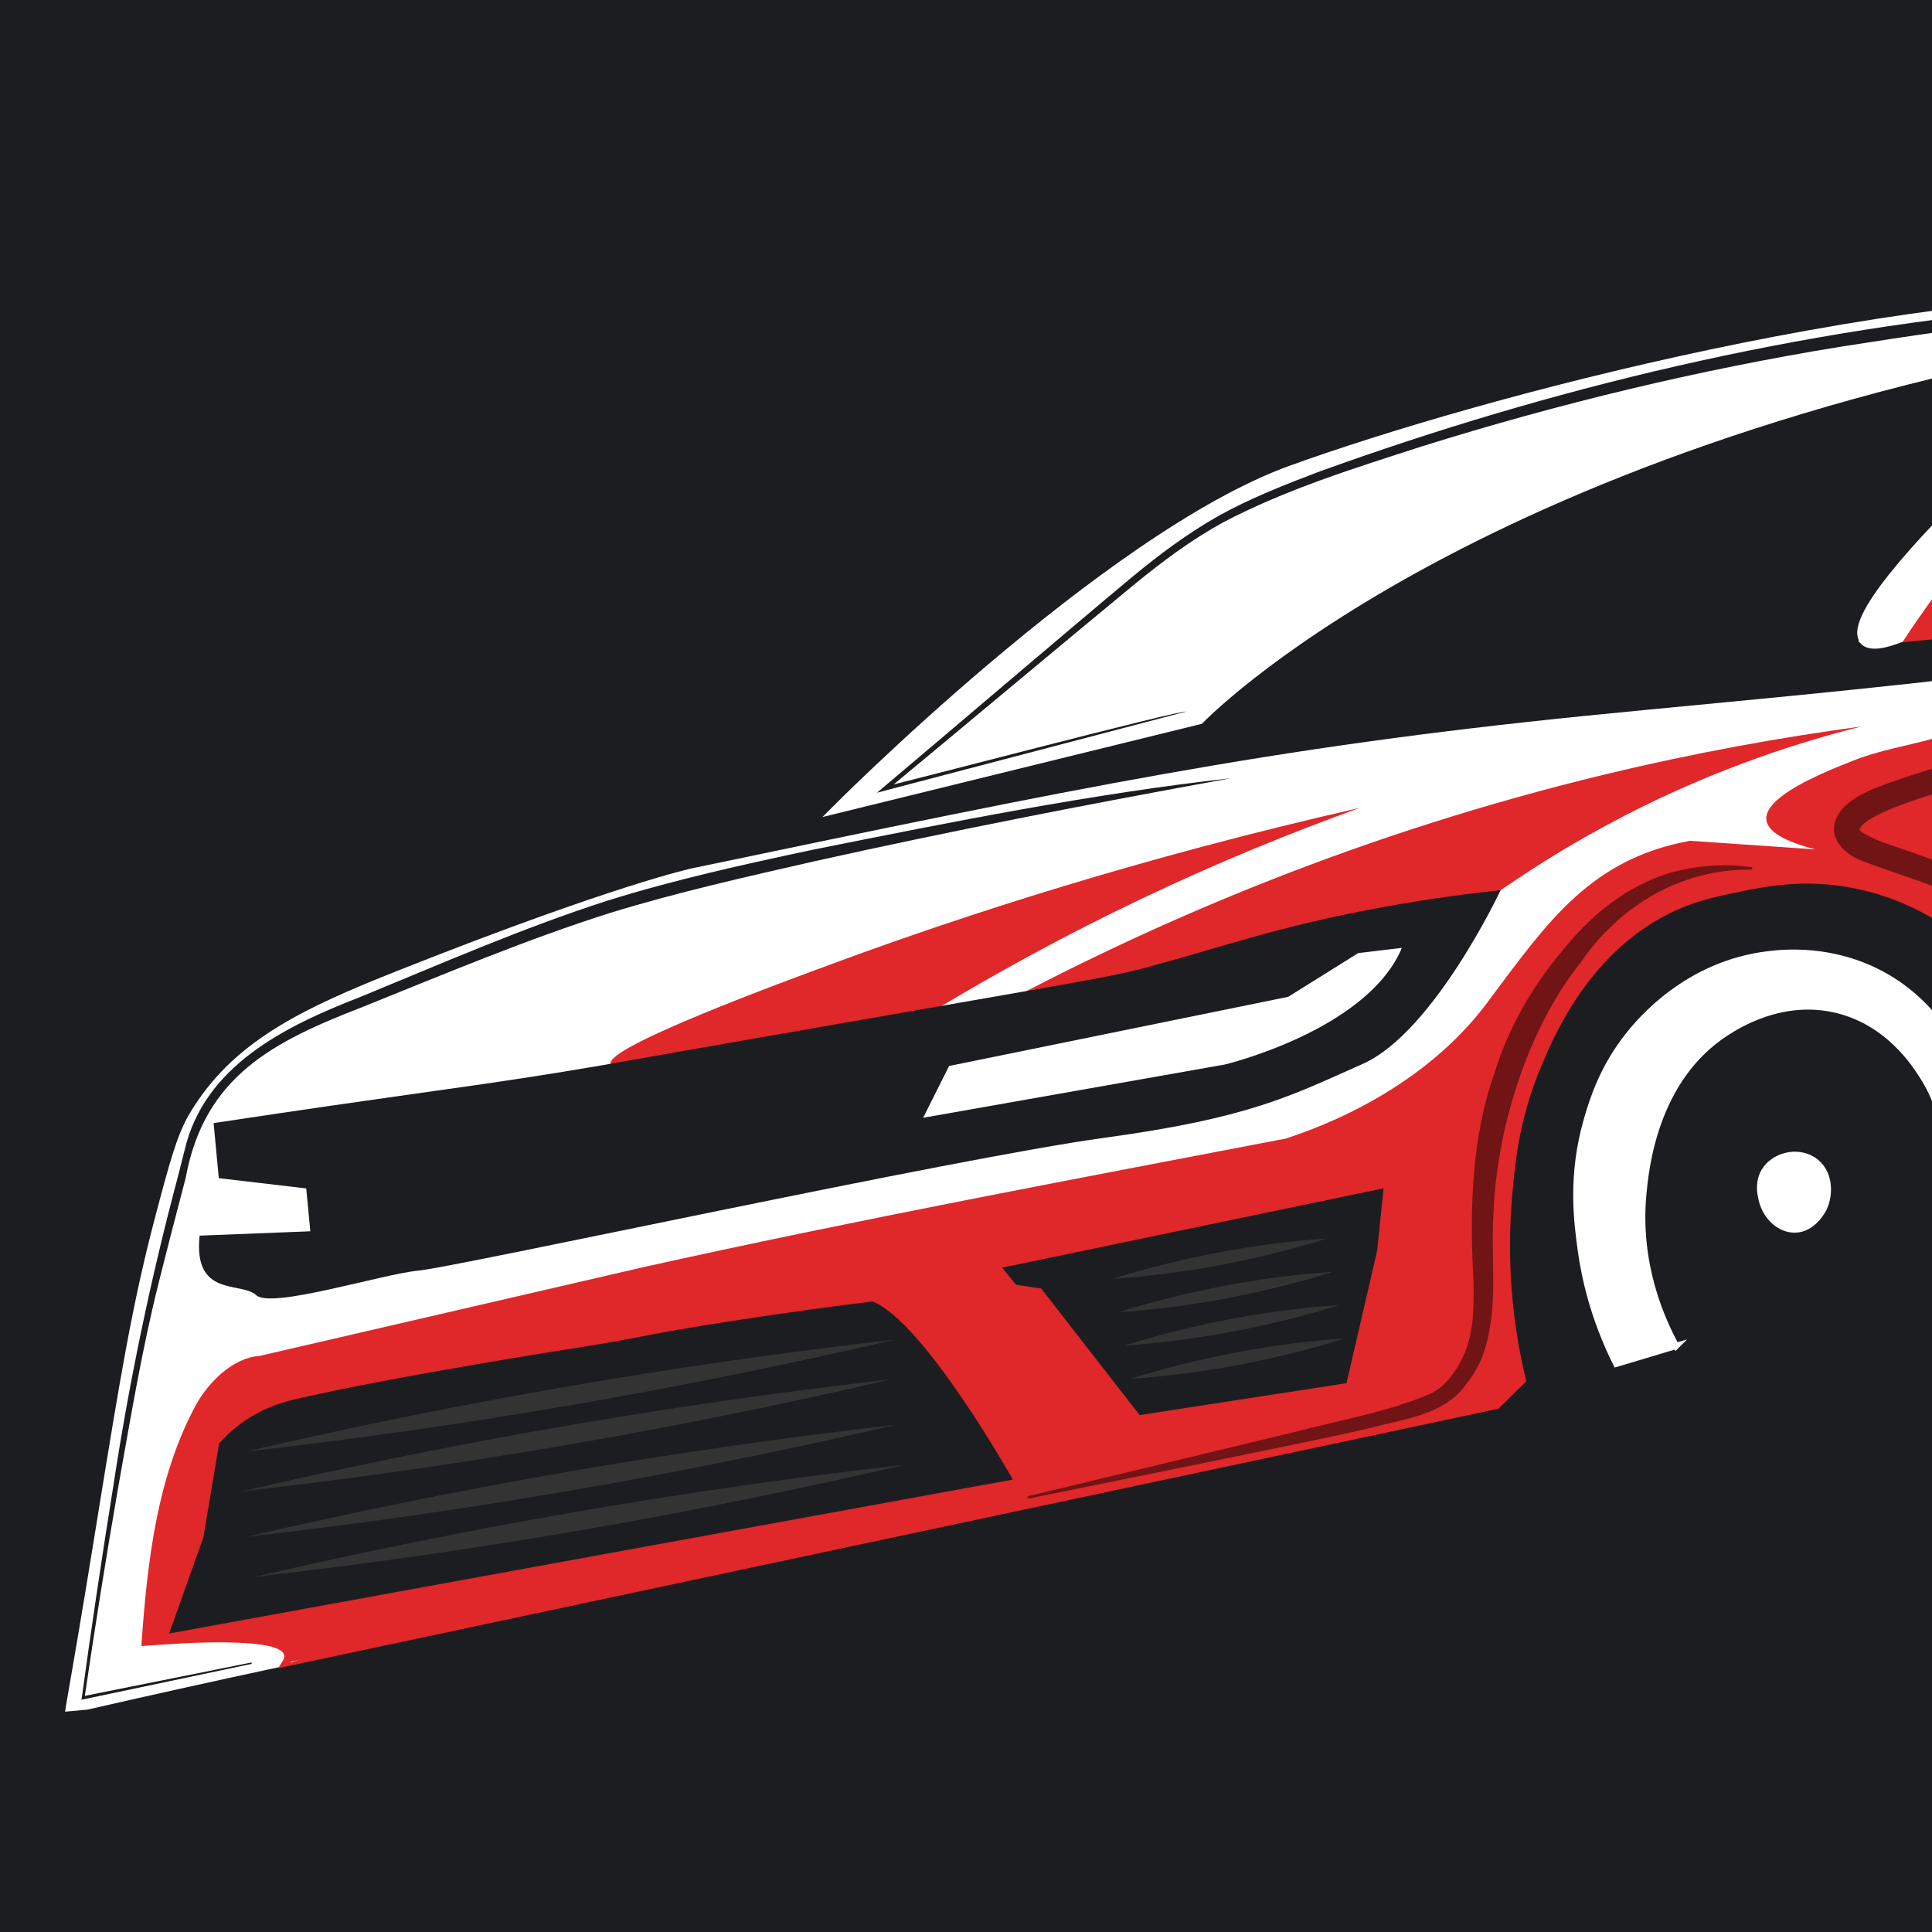
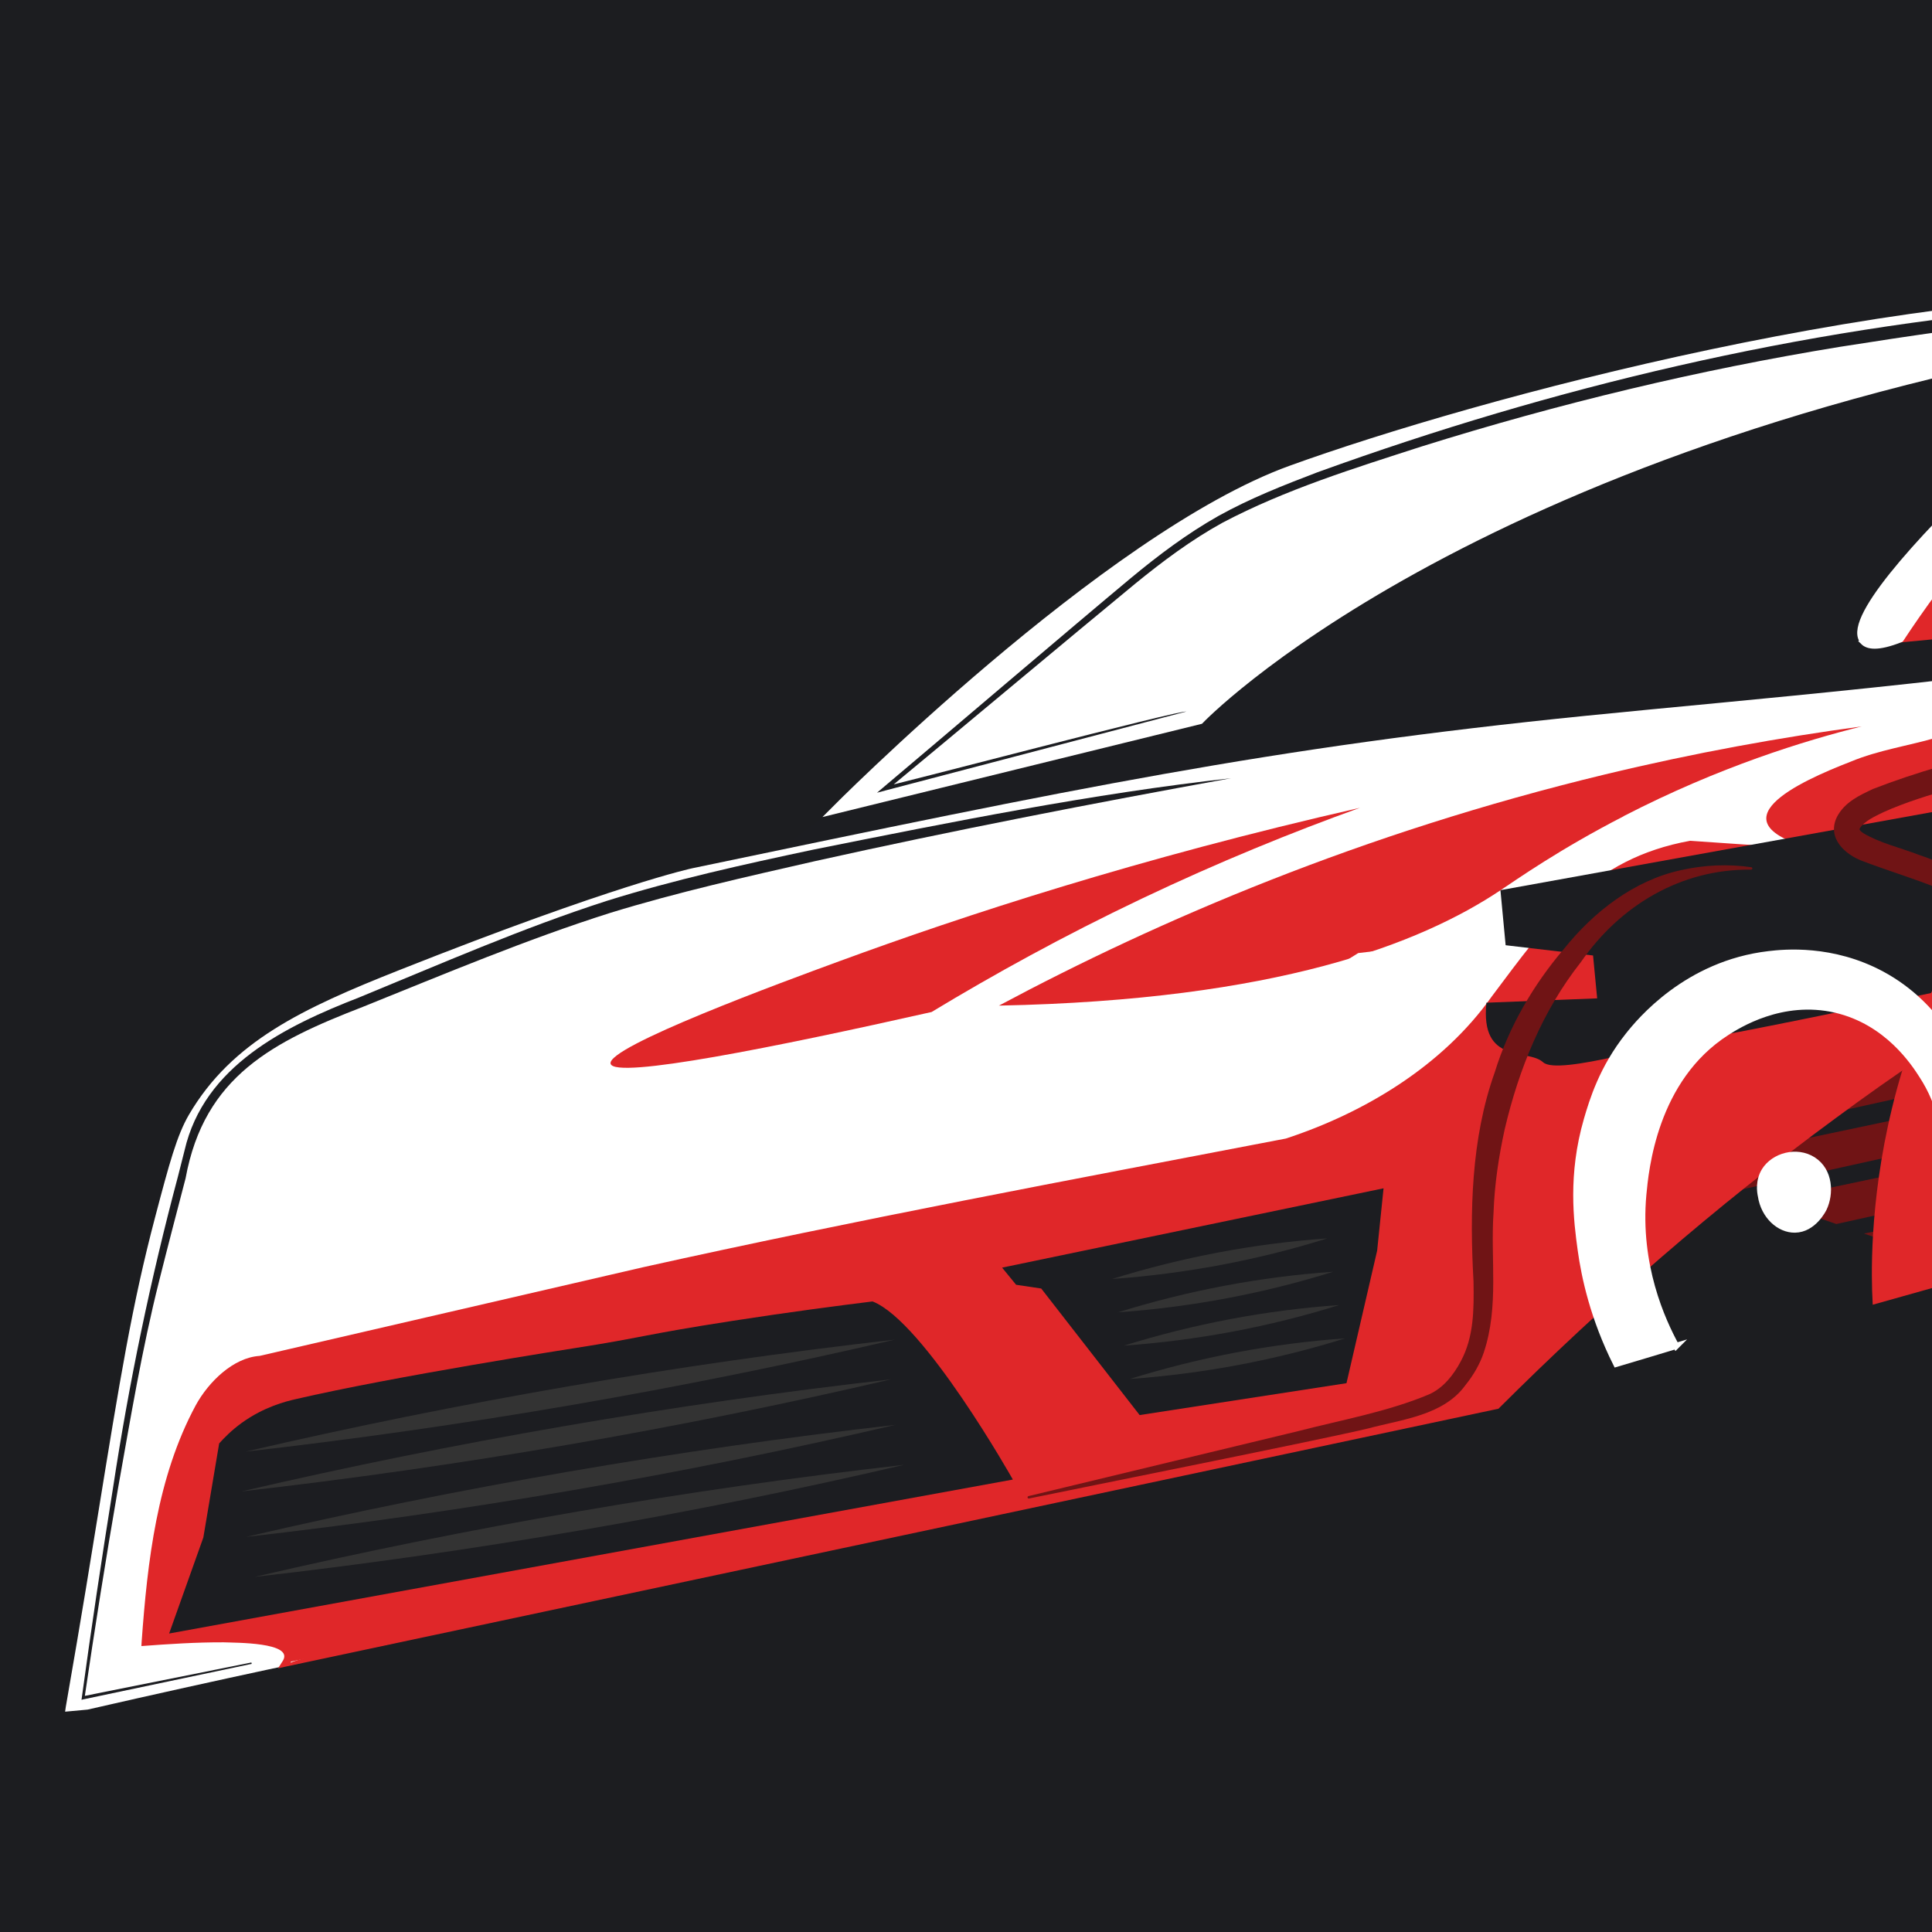
<svg xmlns="http://www.w3.org/2000/svg" id="Layer_2" data-name="Layer 2" viewBox="0 0 160 160">
  <defs>
    <style>
      .cls-1 {
        clip-path: url(#clippath-4);
      }

      .cls-2 {
        fill: #701415;
      }

      .cls-3 {
        fill: #fff;
      }

      .cls-4 {
        stroke: #fff;
      }

      .cls-4, .cls-5, .cls-6 {
        fill: none;
      }

      .cls-4, .cls-6 {
        stroke-miterlimit: 10;
        stroke-width: .51px;
      }

      .cls-7 {
        clip-path: url(#clippath-1);
      }

      .cls-8 {
        fill: #1c1d20;
      }

      .cls-9 {
        fill: #e02729;
      }

      .cls-10 {
        clip-path: url(#clippath-3);
      }

      .cls-11 {
        fill: #333;
      }

      .cls-6 {
        stroke: #e02729;
      }

      .cls-12 {
        fill: #1c1d21;
      }

      .cls-13 {
        clip-path: url(#clippath-2);
      }

      .cls-14 {
        clip-path: url(#clippath);
      }
    </style>
    <clipPath id="clippath">
      <rect class="cls-5" width="160" height="160" />
    </clipPath>
    <clipPath id="clippath-1">
      <rect class="cls-5" x="-18.57" y="1.22" width="307.97" height="149.29" transform="translate(-6.54 13.1) rotate(-5.41)" />
    </clipPath>
    <clipPath id="clippath-2">
      <rect class="cls-5" x="-18.57" y="1.22" width="307.97" height="149.29" transform="translate(-6.54 13.1) rotate(-5.41)" />
    </clipPath>
    <clipPath id="clippath-3">
      <path class="cls-5" d="M115.29,41.08c-3.82,4.62-7.65,9.25-11.47,13.87-4.55.28-10.27,1.08-16.58,3.1-10.83,3.47-18.6,8.97-23.32,12.94,34.53,11.9,69.06,23.8,103.6,35.7,32.59-6.83,65.18-13.67,97.77-20.5,2.3-8.62.75-15.02-.16-17.88-2.82-8.83-9.48-14.09-15.6-18.98-3.77-3.01-7.28-5.17-10.9-7.15-7.18-3.92-18.73-9.27-34.98-13.05-9.13-1.01-18.26-2.02-27.39-3.03-20.32,4.99-40.64,9.98-60.96,14.97" />
    </clipPath>
    <clipPath id="clippath-4">
      <rect class="cls-5" x="-18.57" y="1.22" width="307.97" height="149.29" transform="translate(-6.54 13.1) rotate(-5.41)" />
    </clipPath>
  </defs>
  <g id="Layer_1-2" data-name="Layer 1">
    <rect class="cls-8" width="160" height="160" />
    <g class="cls-14">
      <g class="cls-7">
        <g class="cls-13">
          <path class="cls-12" d="M238.62,42.19c3.62,1.98,7.14,4.14,10.9,7.15,6.12,4.89,12.78,10.15,15.6,18.98.91,2.86,2.46,9.26.16,17.88-32.59,6.83-65.18,13.67-97.77,20.5-34.53-11.9-69.06-23.8-103.6-35.7,4.71-3.98,12.49-9.48,23.32-12.94,6.31-2.02,12.03-2.82,16.58-3.1,3.82-4.62,7.65-9.25,11.47-13.87,20.32-4.99,40.64-9.98,60.96-14.97,9.13,1.01,18.26,2.02,27.39,3.03,16.25,3.78,27.8,9.13,34.98,13.05" />
        </g>
        <g class="cls-10">
          <line class="cls-12" x1="-110.5" y1="174.88" x2="516.18" y2="39.44" />
          <path class="cls-9" d="M-111.14,171.89L516.18,39.44-109.85,177.86c-1.65.36-3.28-.68-3.64-2.32-.37-1.66.69-3.3,2.35-3.65" />
          <line class="cls-12" x1="-120.29" y1="172.44" x2="481.84" y2="42.38" />
          <path class="cls-9" d="M-120.93,169.46L481.84,42.38-119.64,175.43c-1.65.36-3.28-.68-3.64-2.32-.37-1.66.69-3.3,2.35-3.65" />
          <line class="cls-12" x1="-130.26" y1="169.97" x2="481.43" y2="37.84" />
          <path class="cls-9" d="M-130.91,166.98L481.43,37.84-129.62,172.95c-1.65.36-3.28-.68-3.64-2.32-.37-1.66.69-3.3,2.35-3.65" />
          <line class="cls-12" x1="-100.45" y1="177.37" x2="516.6" y2="44.11" />
          <path class="cls-9" d="M-101.1,174.39L516.6,44.11-99.81,180.36c-1.65.36-3.28-.68-3.64-2.32-.37-1.66.69-3.3,2.35-3.65" />
          <line class="cls-12" x1="-140.2" y1="167.5" x2="484.55" y2="32.43" />
          <path class="cls-2" d="M-140.85,164.51L484.55,32.43-139.56,170.48c-1.65.36-3.28-.68-3.64-2.32-.37-1.66.69-3.3,2.35-3.65" />
          <line class="cls-12" x1="-150" y1="165.06" x2="452.13" y2="34.99" />
          <path class="cls-2" d="M-150.64,162.08L452.13,34.99-149.35,168.05c-1.65.36-3.28-.68-3.64-2.32-.37-1.66.69-3.3,2.35-3.65" />
          <line class="cls-12" x1="-159.79" y1="162.63" x2="442.34" y2="32.56" />
          <path class="cls-2" d="M-160.43,159.64L442.34,32.56-159.14,165.62c-1.65.36-3.28-.68-3.64-2.32-.37-1.66.69-3.3,2.35-3.65" />
          <line class="cls-12" x1="-169.83" y1="160.13" x2="456.84" y2="24.69" />
          <path class="cls-2" d="M-170.48,157.15L456.84,24.69-169.19,163.12c-1.65.36-3.28-.68-3.64-2.32-.37-1.66.69-3.3,2.35-3.65" />
          <line class="cls-12" x1="-179.88" y1="157.64" x2="446.8" y2="22.2" />
          <path class="cls-2" d="M-180.52,154.65L446.8,22.2-179.23,160.62c-1.65.36-3.28-.68-3.64-2.32-.37-1.66.69-3.3,2.35-3.65" />
-           <line class="cls-12" x1="-189.92" y1="155.14" x2="436.75" y2="19.7" />
          <path class="cls-2" d="M-190.57,152.16L436.75,19.7-189.28,158.13c-1.65.36-3.28-.68-3.64-2.32-.37-1.66.69-3.3,2.35-3.65" />
          <line class="cls-12" x1="-199.97" y1="152.65" x2="426.71" y2="17.21" />
          <path class="cls-2" d="M-200.61,149.66L426.71,17.21-199.32,155.63c-1.65.36-3.28-.68-3.64-2.32-.37-1.66.69-3.3,2.35-3.65" />
          <line class="cls-12" x1="-210.01" y1="150.15" x2="416.66" y2="14.71" />
-           <path class="cls-2" d="M-210.66,147.17L416.66,14.71-209.37,153.14c-1.65.36-3.28-.68-3.64-2.32-.37-1.66.69-3.3,2.35-3.65" />
        </g>
        <g class="cls-1">
          <path class="cls-3" d="M122.61,115.8c7.1-8.62,11.26-14.96,13.61-17.59,4.8-5.38,9.81-10.45,14.93-15.79l.05.51c-.05-.51-.14-1.52.92-1.11l.05.51c.46-.55.41-1.06.87-1.62l.05.51c-.05-.51.41-1.06.87-1.62l.05.51c.51-.05.97-.6,1.42-1.16l.05.51c.41-1.06.87-1.62,1.84-2.22l.05.51c3.62-4.94,9.56-7.04,14.29-11.07l.05.51c.46-.55,1.38-1.66,2.39-1.76l.05.51c.31-2.08,2.94-1.3,3.86-2.41l.05.51c.82-2.12,3.86-2.41,4.68-4.53l.05.51c.36-1.57,2.44-1.25,2.8-2.82l.05.51.92-1.11.05.51c2.8-2.82,6.35-3.16,9.9-3.49l.05.51.92-1.11.05.51c.92-1.11,4.23-3.98,5.48-1.54.19-.66.56-1.14,1.05-1.51-2.88.41-6.54.95-12.01,1.78-4.5.69-7.66,1.18-8.57,1.32-19.99,3.11-38.83,4.61-52.1,5.95-26.28,2.65-42.17,5.98-73.97,12.62,0,0-6.35,1.33-24.26,8.43-7.97,3.16-13.77,5.87-17.28,11.86-.98,1.68-1.6,3.96-2.78,8.44-1.89,7.17-2.88,13.21-4.79,25-.34,2.1-1.25,7.79-2.6,15.52,0,0-.01.07-.01.07l1.52-.14c11.3-2.59,20.22-4.45,25.05-5.44,8.81-2.29,17.8-4.51,26.98-6.64,21.6-5.02,42.54-9.17,62.72-12.58.16-.19.4-.48.69-.83" />
          <path class="cls-4" d="M122.61,115.8c7.1-8.62,11.26-14.96,13.61-17.59,4.8-5.38,9.81-10.45,14.93-15.79l.05.51c-.05-.51-.14-1.52.92-1.11l.05.51c.46-.55.41-1.06.87-1.62l.05.51c-.05-.51.41-1.06.87-1.62l.05.51c.51-.05.97-.6,1.42-1.16l.05.51c.41-1.06.87-1.62,1.84-2.22l.05.51c3.62-4.94,9.56-7.04,14.29-11.07l.05.51c.46-.55,1.38-1.66,2.39-1.76l.05.51c.31-2.08,2.94-1.3,3.86-2.41l.05.51c.82-2.12,3.86-2.41,4.68-4.53l.05.51c.36-1.57,2.44-1.25,2.8-2.82l.05.51.92-1.11.05.51c2.8-2.82,6.35-3.16,9.9-3.49l.05.51.92-1.11.05.51c.92-1.11,4.23-3.98,5.48-1.54.19-.66.56-1.14,1.05-1.51-2.88.41-6.54.95-12.01,1.78-4.5.69-7.66,1.18-8.57,1.32-19.99,3.11-38.83,4.61-52.1,5.95-26.28,2.65-42.17,5.98-73.97,12.62,0,0-6.35,1.33-24.26,8.43-7.97,3.16-13.77,5.87-17.28,11.86-.98,1.68-1.6,3.96-2.78,8.44-1.89,7.17-2.88,13.21-4.79,25-.34,2.1-1.25,7.79-2.6,15.52,0,0-.01.07-.01.07l1.52-.14c11.3-2.59,20.22-4.45,25.05-5.44,8.81-2.29,17.8-4.51,26.98-6.64,21.6-5.02,42.54-9.17,62.72-12.58.16-.19.4-.48.69-.83Z" />
          <path class="cls-9" d="M123.95,116.44c-33.42,7.08-66.83,14.16-100.25,21.25.17-.28.22-.52.17-.74-.32-1.24-4.26-1.57-11.84-.97,0,0,.9-22.58,9.53-23.4,0,0,16.78-3.89,31.79-7.35s53.19-10.66,53.19-10.66c0,0,10.45-3.03,16.37-10.75,5.92-7.72,8.46-12.12,17.04-13.92,5.4.38,9.43.64,11.12.77.02,0,.54.04.58-.08.1-.38-4.87-1.07-5.11-2.69-.3-2.04,7.12-4.69,7.89-4.96,1.92-.67,3.12-.8,5.2-1.37,4-1.1,7.98-2.27,11.99-3.33,14.2-3.75,14.39-3.84,16.46-4.37,7.77-1.98,19.6-4.48,36.22-6.24l20.87-.95c.39.16.9.4,1.47.73.93.54,1.39.8,1.4.95.11,1.11-14,3.31-28.14,6.66-3.16.75-8.29,2.02-14.36,5.17-2.34,1.22-3.92,2.3-5.14,3.02-10.58,6.19-18.18,10.48-19.1,10.96-25.5,13.42-44.37,29.32-57.36,42.28" />
          <path class="cls-9" d="M124.07,116.67l-100.31,21.33-.73.16.4-.63c.92-1.54-3.99-1.48-4.91-1.52-2.27-.01-4.54.14-6.81.31l.02-.35c.48-6.65,1.27-13.64,4.48-19.59,1.06-1.94,3.11-3.95,5.29-4.09,7.29-1.68,24.76-5.72,31.74-7.34,17.67-3.93,35.47-7.25,53.25-10.66,6.5-2.13,12.97-6.01,17.04-11.75,4.67-6.22,8.24-11.42,16.44-12.91,2.47.17,8.82.61,11.21.77.1,0,.2,0,.29-.01.02,0,.04-.02-.02.02-.04.03-.09.14-.07.21.03.08.02.07.05.1-.32-.16-.72-.26-1.1-.38-8.71-2.26-1.3-5.62,2.93-7.26,2.32-.97,4.84-1.32,7.24-2.03,2.36-.66,8.41-2.33,10.84-3,13.99-3.85,29.56-7.89,43.93-9.59,3.1-.4,6.2-.81,9.32-1.1,1.73-.09,4-.17,5.62-.26l14.98-.68h.07c.71.36,1.45.68,2.11,1.1.3.21.68.35.87.7.14.42-.38.57-.62.64l-.57.15c-7.39,2.05-14.99,3.22-22.45,4.97-5.98,1.3-11.99,2.76-17.5,5.5-1.97.93-4.14,2.2-6,3.39-.98.58-16.52,9.54-17.94,10.34-10.77,5.85-21.34,12.11-31.19,19.43-9.93,7.29-19.15,15.32-27.88,24.03M123.83,116.22c13.03-12.93,27.62-24.4,43.25-34.04,5.2-3.26,10.63-6.12,15.99-9.12.87-.49,17.61-10.06,17.95-10.29,4.5-2.91,9.46-5.17,14.6-6.67,2.95-.86,5.95-1.5,8.94-2.17,5.99-1.33,12.01-2.47,18.01-3.78,1.49-.35,3.01-.64,4.44-1.17.18-.08.35-.17.5-.28.15-.1.33-.25.34-.33,0-.02-.02.01,0,.05-.89-.54-1.83-1.06-2.77-1.5l.11.02-14.97.69c-1.42.07-4.29.19-5.61.26-3.1.29-6.19.7-9.29,1.1-14.33,1.7-29.89,5.74-43.86,9.59-2.47.68-8.46,2.35-10.83,3.01-1.19.35-2.43.65-3.64.92-2.41.55-4.73,1.51-6.95,2.59-5.57,2.87-3.07,3.69,1.35,5.02.19.09.46.15.52.41.06.45-.47.45-.76.44l-3.75-.26c.08-.04-7.79-.49-7.4-.52-12.72,2.42-13.78,13.9-23.75,20.05-3,1.97-6.23,3.54-9.66,4.63-17.77,3.41-35.56,6.74-53.22,10.68-7.02,1.63-24.57,5.69-31.74,7.35-7.37.93-8.9,17.2-9.29,23.11l-.34-.32c2.16-.16,4.33-.3,6.51-.29,1.66.06,3.37,0,4.94.69.26.17.58.35.7.76.13.4-.03.77-.19,1.03-3.43-.7,101.13-21.47,99.86-21.64" />
          <path class="cls-9" d="M69.52,79.6c-4.61,1.69-19.36,7.11-18.95,8.5.37,1.29,13.74-1.4,26.58-4.29,5.14-3.11,10.94-6.31,17.39-9.38,6.39-3.04,12.47-5.51,18.08-7.53-18.34,4.17-32.89,8.95-43.1,12.7" />
          <path class="cls-9" d="M134.48,67.58c7.93-4.09,14.98-6.24,19.69-7.42-6.68.9-13.81,2.18-21.27,3.98-20.11,4.85-36.92,12.06-50.17,19.14,23.02-.46,34.9-5.13,41.53-9.55,1.37-.91,4.89-3.4,10.22-6.14" />
          <path class="cls-12" d="M114.58,98.41c-10.53,2.19-21.06,4.38-31.59,6.57.39.47.77.95,1.16,1.42l2.08.31,8.15,10.48,17.13-2.64,2.54-10.98.53-5.16Z" />
          <path class="cls-12" d="M14.01,135.28c23.29-4.25,46.58-8.5,69.87-12.75,0,0-7.38-13.11-11.62-14.75-2.76.34-6.77.86-11.61,1.61-7.43,1.15-7.36,1.37-13.08,2.26,0,0-14.97,2.33-23.12,4.23-.78.18-2.57.62-4.42,1.95-.87.63-1.49,1.27-1.88,1.71-.44,2.6-.87,5.2-1.31,7.79l-2.83,7.94Z" />
-           <path class="cls-12" d="M124.26,73.72c-2.33.25-5.85.68-10.09,1.47-8.35,1.54-12.89,3.22-18.97,4.86-2.93.79-3.69.89-22.61,4.19-9.03,1.57-14.32,2.5-17.62,3.08-6.05,1.07-5.62.99-6.11,1.07-7.53,1.27-11.3,1.71-21.59,3.2-2.15.31-5.47.8-9.58,1.42l.43,4.56c2.41.28,4.83.57,7.24.85l.34,3.55c-3.06.12-6.11.24-9.17.36-.53,5.16,3.42,3.77,4.69,4.93,1.26,1.16,10.44-1.76,13.48-2.04s44.62-9.34,56.74-10.99,15.52-3.51,21.41-6.12,11.42-14.38,11.42-14.38" />
+           <path class="cls-12" d="M124.26,73.72l.43,4.56c2.41.28,4.83.57,7.24.85l.34,3.55c-3.06.12-6.11.24-9.17.36-.53,5.16,3.42,3.77,4.69,4.93,1.26,1.16,10.44-1.76,13.48-2.04s44.62-9.34,56.74-10.99,15.52-3.51,21.41-6.12,11.42-14.38,11.42-14.38" />
          <path class="cls-3" d="M116.02,78.65c.02-.05.04-.1.07-.15-1.2.14-2.4.28-3.61.43l-5.79,3.62-28.09,5.73c-.72,1.43-1.43,2.86-2.15,4.29l24.98-4.41s11.62-2.78,14.6-9.5" />
          <path class="cls-9" d="M223.35,53.74c-10.23,5.08-24.92,14.12-38.1,29.68-5.83,6.88-10.2,13.66-13.48,19.68l-16.44,4.62c-.17-3.36-.91-25.11,16.02-41.4,21.33-20.52,50.54-12.99,51.99-12.59" />
          <path class="cls-6" d="M223.35,53.74c-10.23,5.08-24.92,14.12-38.1,29.68-5.83,6.88-10.2,13.66-13.48,19.68l-16.44,4.62c-.17-3.36-.91-25.11,16.02-41.4,21.33-20.52,50.54-12.99,51.99-12.59Z" />
          <path class="cls-11" d="M92.1,105.92c5.79-1.8,11.77-2.94,17.82-3.36-5.78,1.81-11.78,2.93-17.82,3.36" />
          <path class="cls-11" d="M92.59,108.68c5.79-1.8,11.77-2.94,17.82-3.36-5.78,1.81-11.78,2.93-17.82,3.36" />
          <path class="cls-11" d="M93.08,111.44c5.79-1.8,11.77-2.94,17.82-3.36-5.78,1.81-11.78,2.93-17.82,3.36" />
          <path class="cls-11" d="M93.57,114.2c5.79-1.8,11.77-2.94,17.82-3.36-5.78,1.81-11.78,2.93-17.82,3.36" />
          <path class="cls-11" d="M20.33,120.22c17.62-4.1,35.81-7.24,53.79-9.28-17.62,4.11-35.82,7.24-53.79,9.28" />
          <path class="cls-11" d="M20.01,123.51c17.62-4.1,35.81-7.24,53.79-9.28-17.62,4.11-35.82,7.24-53.79,9.28" />
          <path class="cls-11" d="M20.37,127.28c17.62-4.1,35.81-7.24,53.79-9.28-17.62,4.11-35.81,7.24-53.79,9.28" />
          <path class="cls-11" d="M21.09,130.59c17.62-4.1,35.81-7.24,53.79-9.28-17.62,4.11-35.81,7.24-53.79,9.28" />
          <path class="cls-2" d="M242.84,48.27c-13.86.36-27.66,2.26-41.1,5.53-7.73,2.42-16.2,4.97-23.97,7.07-5.35,1.49-10.75,2.86-16.04,4.4-1.96.58-3.91,1.16-5.75,1.99-.74.36-1.55.73-1.95,1.32-.04.09-.03.1-.03.12,0,.03.12.18.33.31,1.37.81,3,1.18,4.6,1.79,7.31,2.49,12.48,7.35,13.84,15.18.79,4.16.47,8.44-.32,12.56-.02.12-.22.1-.2-.03.75-7.87-.09-17.12-6.87-22.23-3.23-2.57-7.26-3.49-11.13-4.97-1.44-.53-2.97-1.9-2.13-3.64.64-1.25,1.89-1.81,2.99-2.33,7.19-2.8,14.86-4.05,22.25-6.05,7.78-1.95,16.34-4.36,24.08-6.62,13.58-3.06,27.5-4.56,41.39-4.61.06,0,.1.05.1.1,0,.06-.04.1-.1.1" />
          <path class="cls-2" d="M144.99,72.02c-5.83-.06-10.86,3.01-14.07,7.66-3.18,4.03-5.13,8.84-6.3,13.81-.5,2.27-.85,4.6-.93,6.91-.27,3.86.47,7.78-.81,11.61-.32.96-.87,1.9-1.51,2.69-1.82,2.53-5.29,2.85-8.07,3.6-3.87.93-23.83,4.92-28.08,5.8-.06.01-.11-.02-.12-.08-.01-.05.02-.11.08-.12l22.29-5.37c3.6-.93,7.51-1.63,10.89-3.06,1.18-.53,2.02-1.61,2.62-2.74,1.08-2.01,1.09-4.27,1.05-6.61-.32-5.68-.21-11.81,1.76-17.32,1.15-3.74,3.2-7.26,5.74-10.23,2.45-3.05,5.78-5.66,9.69-6.51,1.92-.43,3.9-.52,5.81-.24.06,0,.1.06.09.11,0,.05-.05.09-.1.09" />
          <path class="cls-3" d="M185.18,24.58c-26.65-1.21-63.18,8.76-78.29,14.23-15.33,5.54-37.96,28.39-37.96,28.39l30.48-7.49s21.62-22.75,78-32.18" />
          <path class="cls-4" d="M185.18,24.58c-26.65-1.21-63.18,8.76-78.29,14.23-15.33,5.54-37.96,28.39-37.96,28.39l30.48-7.49s21.62-22.75,78-32.18" />
          <path class="cls-9" d="M157.09,53.23l5.07-.48s9.92-19.35,25.49-22.35,44.38,12.56,44.38,12.56l7.37-.59s-14.69-9.35-30.42-13.48c0,0-13.97-1.75-22.08-.98s-12.7,6.31-12.7,6.31c0,0-11.3,10.27-15.33,16.28l-1.79,2.73Z" />
          <path class="cls-3" d="M154.34,53.15c-3.32-3.26,24.19-26.53,24.2-26.53,0,0,0,0,0,0,0,0,0,0,0,0,0,0,3.93-1.47,5.38-1.85.67-.18,1.99-.44,7.18.14,0,0,7.1.79,16.97,4.03.15.05.79.26.77.36-.06.3-6.41-1.37-14.17-1.61-4.17-.13-6.76-.2-10.03.69-4.07,1.12-6.51,3.04-11.13,6.68-1.66,1.31-7.28,5.86-13.04,13.51-1.32,1.76-2.35,3.28-3.06,4.36,0,.01-.02.02-.04.02-1.91.75-2.69.56-3.05.21" />
          <path class="cls-4" d="M154.34,53.15c-3.32-3.26,24.19-26.53,24.2-26.53,0,0,0,0,0,0,0,0,0,0,0,0,0,0,3.93-1.47,5.38-1.85.67-.18,1.99-.44,7.18.14,0,0,7.1.79,16.97,4.03.15.05.79.26.77.36-.06.3-6.41-1.37-14.17-1.61-4.17-.13-6.76-.2-10.03.69-4.07,1.12-6.51,3.04-11.13,6.68-1.66,1.31-7.28,5.86-13.04,13.51-1.32,1.76-2.35,3.28-3.06,4.36,0,.01-.02.02-.04.02-1.91.75-2.69.56-3.05.21Z" />
          <path class="cls-12" d="M98.23,58.93l-24.85,6.52-.75.2.59-.5c4.89-4.12,15.67-13.31,20.4-17.25,2.29-1.9,4.69-3.71,7.3-5.18,2.63-1.46,5.41-2.55,8.19-3.61,19.56-7.08,40-11.92,60.75-13.66,5.93-.47,11.9-.87,17.84-.4,5.94.44,11.83,1.55,17.52,3.25-5.58-1.16-11.68-2.41-17.56-2.61-11.83-.44-23.66,1.2-35.33,3.04-11.7,1.91-23.24,4.69-34.55,8.23-5.61,1.81-11.33,3.58-16.54,6.33-2.58,1.42-4.95,3.19-7.24,5.06-4.72,3.88-15.7,13.07-20.54,17.07l-.16-.3c.04.09,25.05-6.51,24.94-6.18" />
          <path class="cls-12" d="M20.86,137.79l-13.94,2.94-.17.04c.8-5.86,1.67-11.71,2.61-17.55,1.32-8.69,3.11-17.3,5.38-25.8l.54-2.13c1.61-7.02,8.35-10.31,14.47-12.69,6.74-2.77,13.53-5.75,20.49-7.99,5.61-1.76,11.34-3.02,17.08-4.24,11.42-2.29,23.24-4.66,34.63-5.92-11.52,2.09-23.01,4.32-34.43,6.86-5.7,1.3-11.42,2.58-16.98,4.29-6.89,2.18-13.75,5.07-20.48,7.78-7.41,2.87-13.14,5.72-14.69,14.2-.74,2.83-1.48,5.66-2.19,8.5-1.43,5.67-2.38,11.45-3.41,17.2-1,5.77-1.92,11.55-2.77,17.34l-.15-.14,13.97-2.8.02.1Z" />
-           <path class="cls-12" d="M126.67,115.42c-.95-3.52-1.99-9.01-1.49-15.71.24-3.13.57-6.95,2.49-11.48,1.08-2.56,4.07-9.6,11.06-12.81,1.89-.87,3.71-1.23,4.97-1.49,2.34-.49,5.6-1.18,9.68-.4,4.28.81,7.2,2.8,8.23,3.55.62.46,3.72,2.78,6.03,7.07,1.31,2.43,1.8,4.44,2.36,6.76,1.08,4.45,1.06,7.9,1.05,8.74-.04,2.69-.41,4.94-.77,6.55-14.54,3.08-29.07,6.16-43.61,9.24" />
          <path class="cls-3" d="M145.83,99.03c.25,1.67,1.53,2.82,2.82,2.8,1.53-.02,2.34-1.66,2.39-1.76.56-1.18.54-3.09-.89-4.01-1.37-.87-3.25-.33-4.01.89-.52.84-.38,1.76-.31,2.08" />
          <path class="cls-4" d="M145.83,99.03c.25,1.67,1.53,2.82,2.82,2.8,1.53-.02,2.34-1.66,2.39-1.76.56-1.18.54-3.09-.89-4.01-1.37-.87-3.25-.33-4.01.89-.52.84-.38,1.76-.31,2.08Z" />
          <path class="cls-3" d="M138.82,111.46c-1.66.5-3.31,1-4.97,1.49-1.9-3.8-2.63-7.19-2.94-9.44-.33-2.4-.82-6.2.51-10.79.46-1.57,1.26-4.24,3.43-6.97.92-1.16,4.84-5.94,11.64-6.73,1.25-.15,5.24-.55,9.36,1.67,4.76,2.57,6.65,7.01,7.5,9.01,1.07,2.51,1.41,4.75,1.59,5.99.48,3.32.32,6.13.21,7.65-.07,1.06-.18,1.95-.27,2.58-1.17.28-2.33.56-3.5.84.59-4.06.4-7.41.1-9.72-.41-3.23-.7-5.5-2.29-7.96-.66-1.03-2.87-4.46-7.16-5.46-4.47-1.04-8.12,1.3-9.03,1.88-6.03,3.86-6.72,11.41-6.91,13.44-.53,5.84,1.56,10.41,2.72,12.53" />
          <path class="cls-4" d="M138.82,111.46c-1.66.5-3.31,1-4.97,1.49-1.9-3.8-2.63-7.19-2.94-9.44-.33-2.4-.82-6.2.51-10.79.46-1.57,1.26-4.24,3.43-6.97.92-1.16,4.84-5.94,11.64-6.73,1.25-.15,5.24-.55,9.36,1.67,4.76,2.57,6.65,7.01,7.5,9.01,1.07,2.51,1.41,4.75,1.59,5.99.48,3.32.32,6.13.21,7.65-.07,1.06-.18,1.95-.27,2.58-1.17.28-2.33.56-3.5.84.59-4.06.4-7.41.1-9.72-.41-3.23-.7-5.5-2.29-7.96-.66-1.03-2.87-4.46-7.16-5.46-4.47-1.04-8.12,1.3-9.03,1.88-6.03,3.86-6.72,11.41-6.91,13.44-.53,5.84,1.56,10.41,2.72,12.53Z" />
        </g>
      </g>
    </g>
  </g>
</svg>